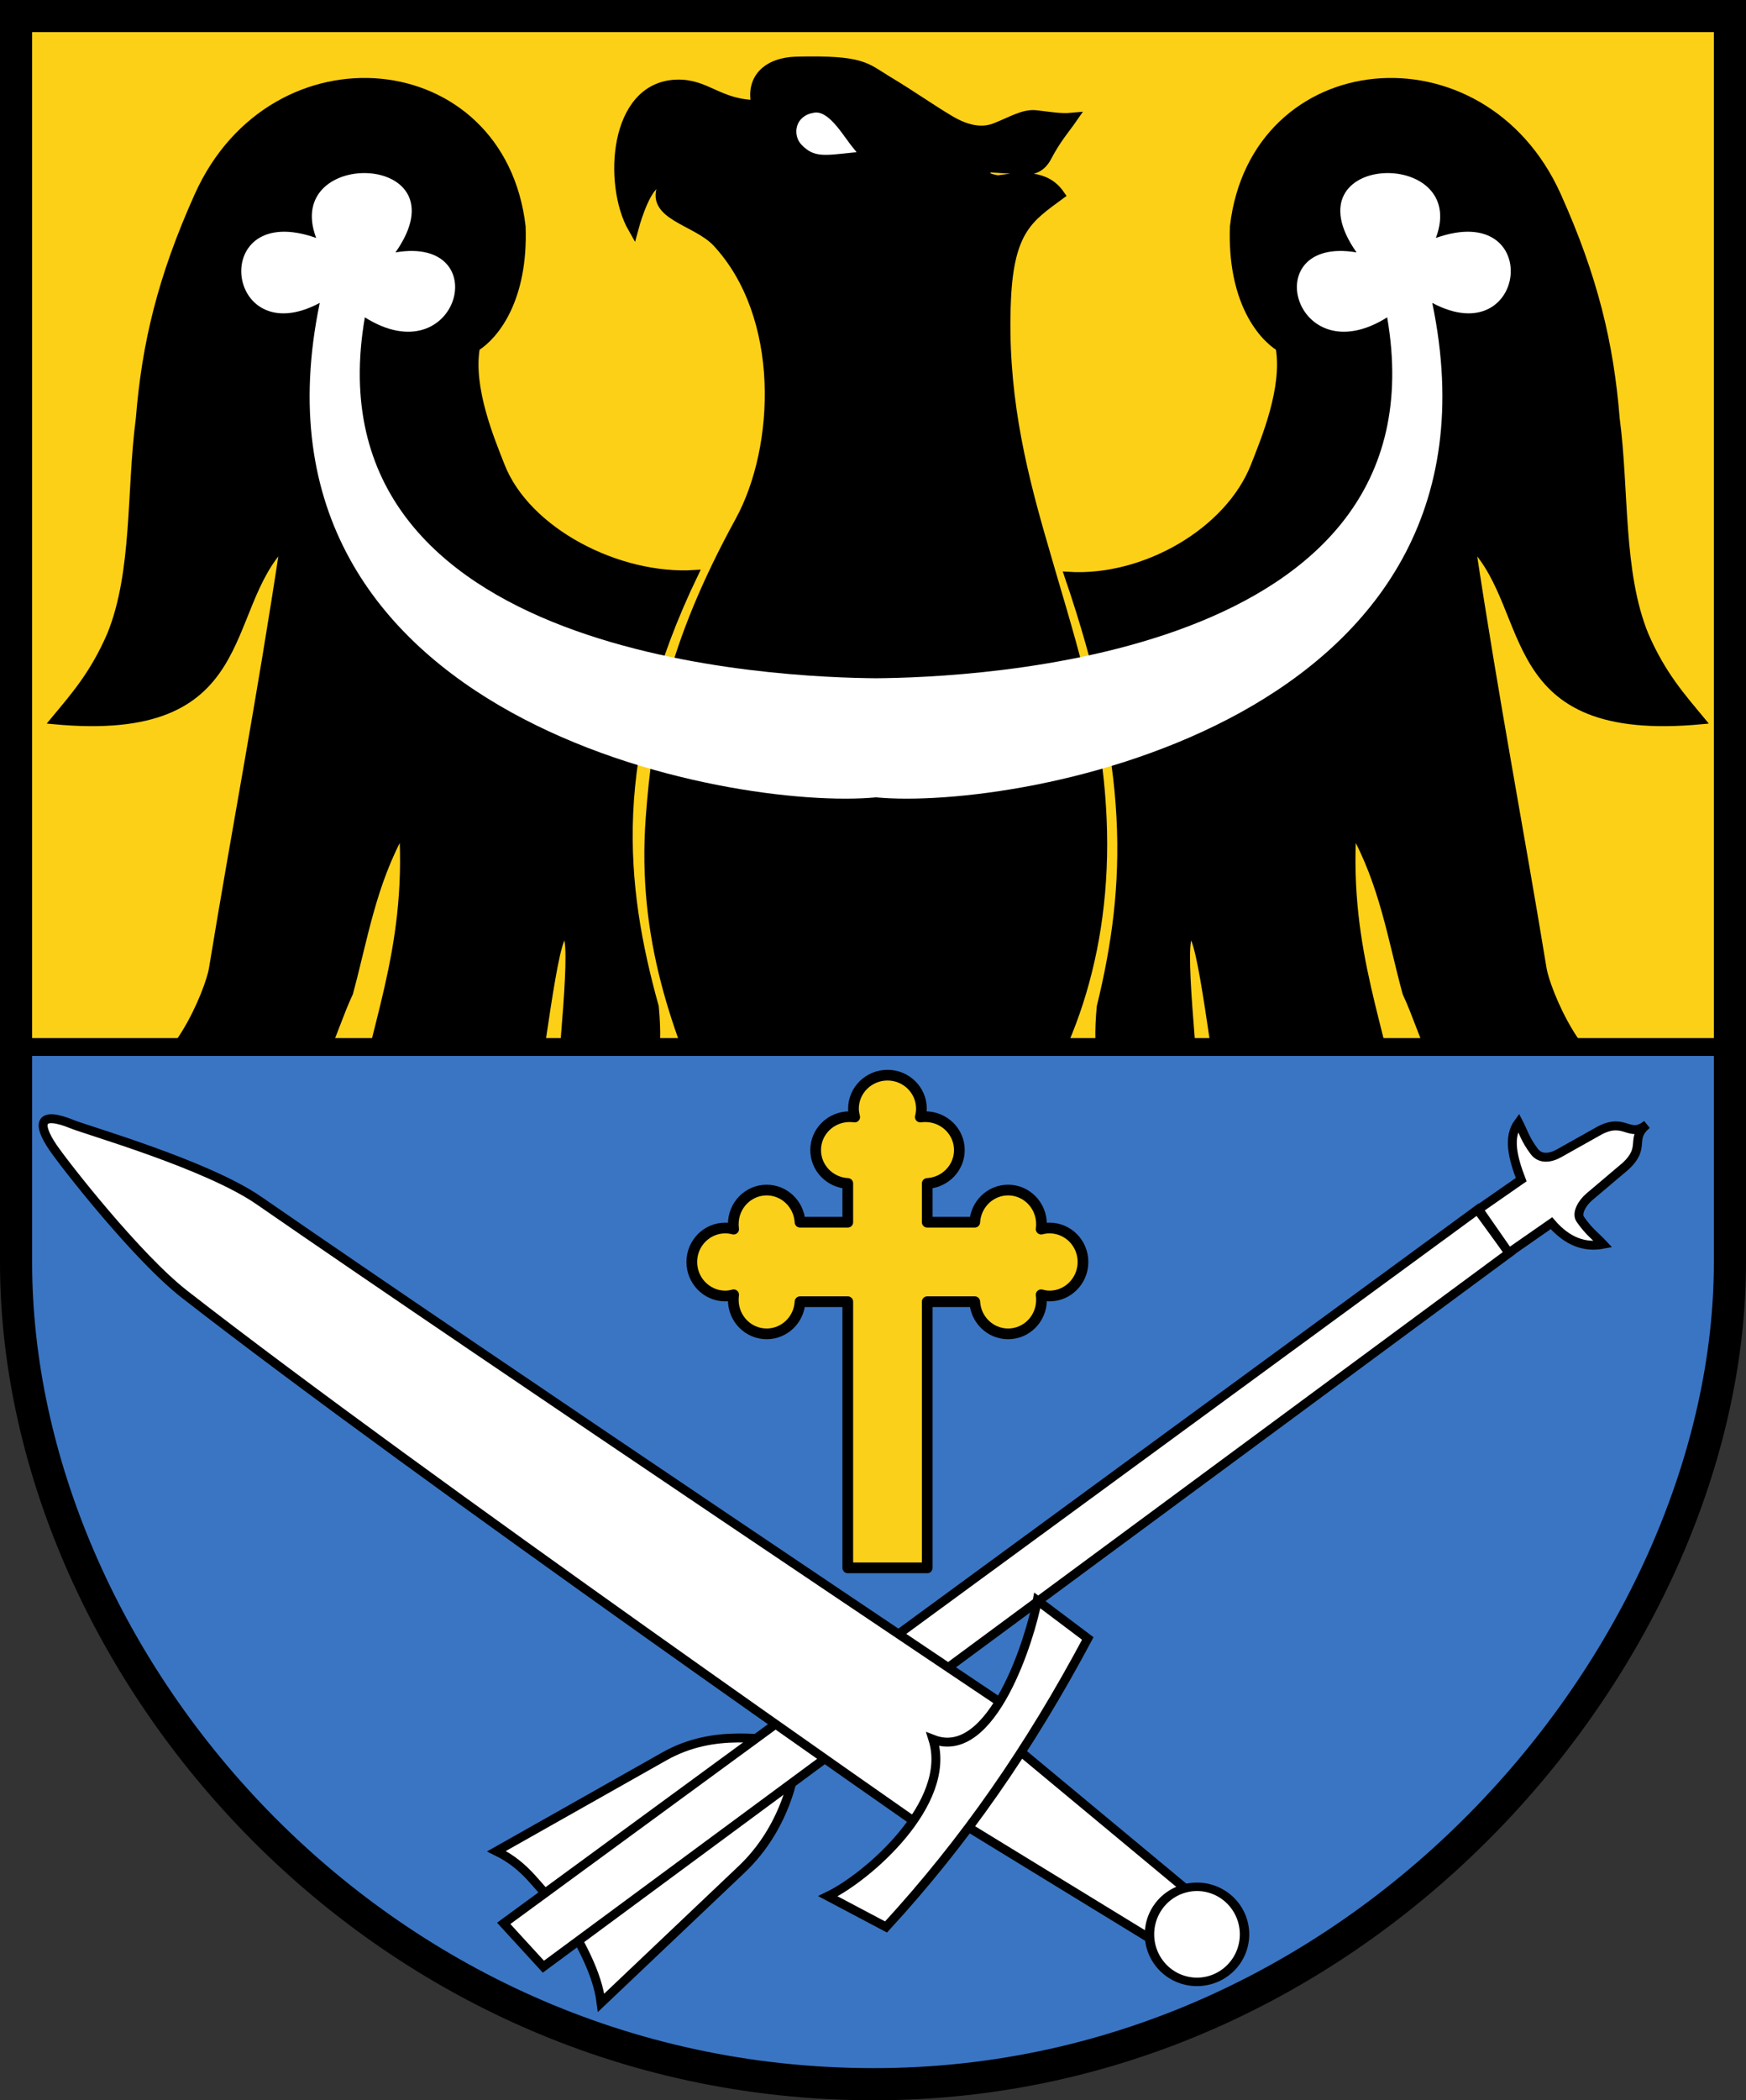
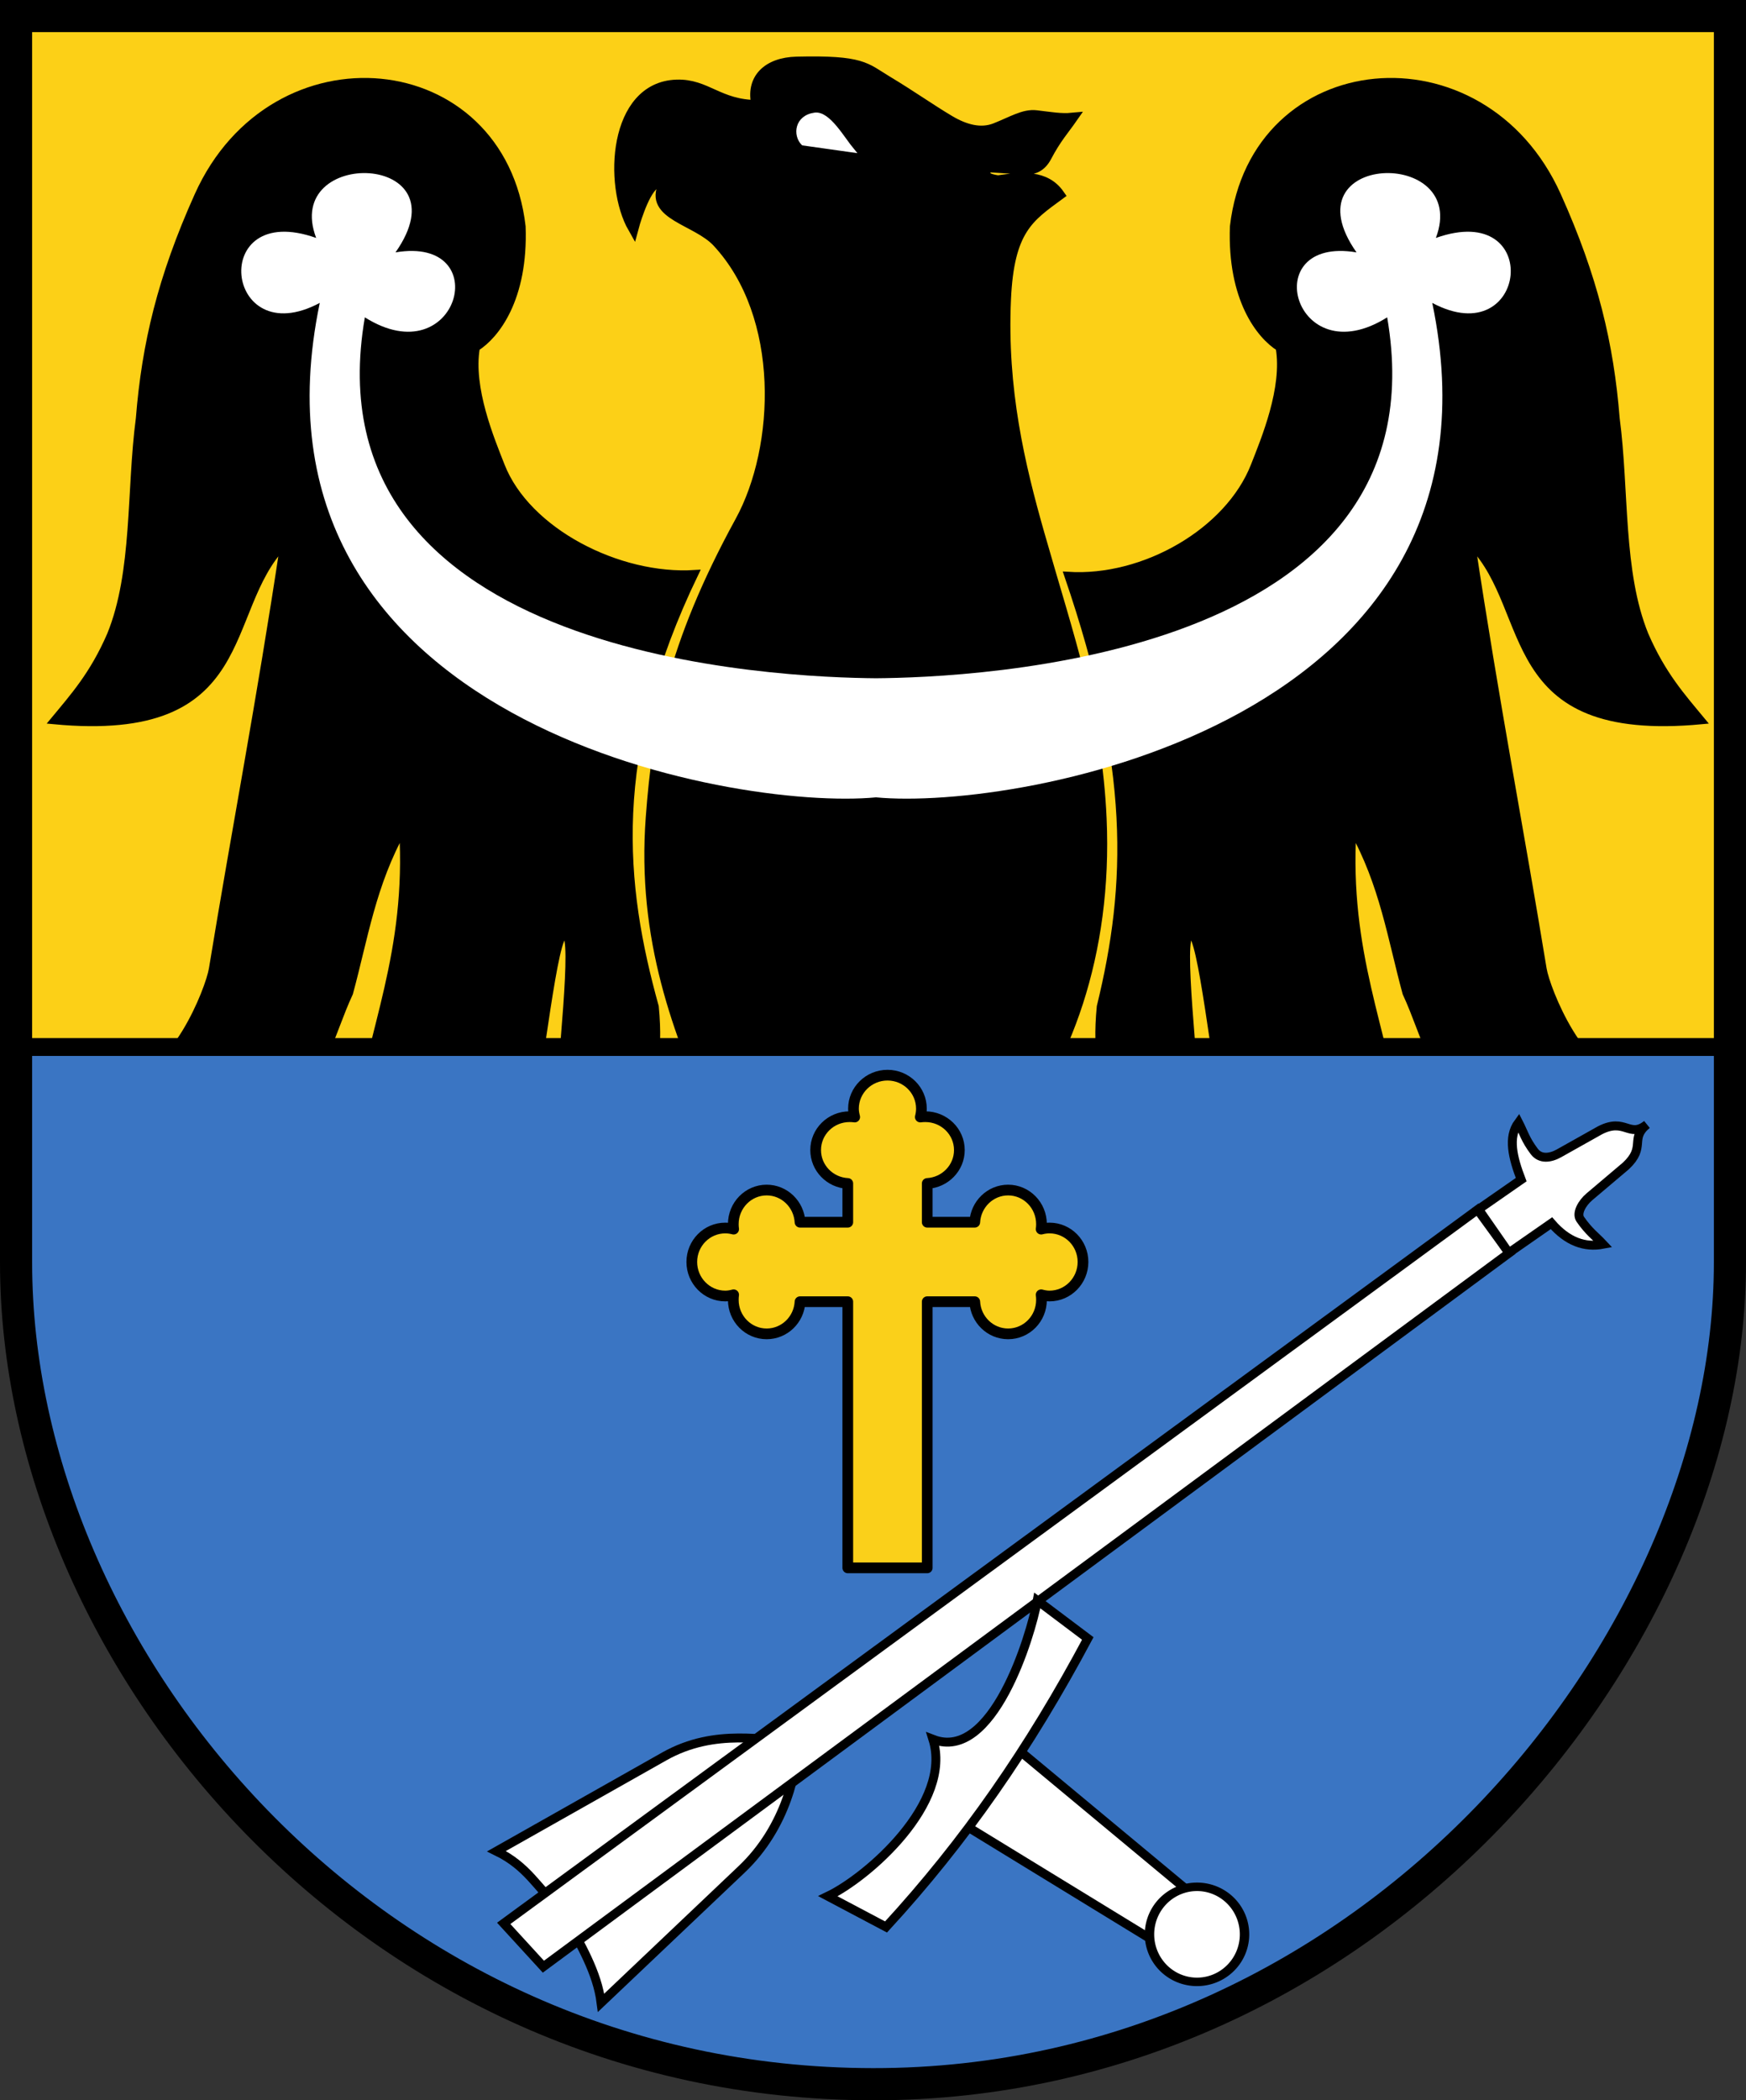
<svg xmlns="http://www.w3.org/2000/svg" version="1.0" width="489" height="587.857" id="svg4491" style="display:inline">
  <rect width="100%" height="100%" fill="#333333" stroke="none" />
  <defs id="defs4493" />
  <g transform="translate(-15.5,-15.005)" id="layer3" style="display:inline">
    <path d="M 20,19.505 L 500,19.505 L 500,368.362 C 500,475.583 399.432,598.501 260,598.362 C 119.14,598.222 20,478.915 20,368.362 L 20,19.505 z" id="path3332" style="fill:#fcd017;fill-opacity:1;fill-rule:evenodd;stroke:#000000;stroke-width:5;stroke-linecap:butt;stroke-linejoin:miter;stroke-miterlimit:4;stroke-dasharray:none;stroke-opacity:1" />
  </g>
  <g transform="translate(-15.5,-15.005)" id="layer4" />
  <g transform="translate(-15.5,-15.005)" id="layer5" style="display:inline">
    <g id="g3283">
      <path d="M 216.429,328.791 C 205.558,304.098 195.298,277.849 197.857,243.791 C 199.698,219.285 203.565,196.162 222.857,160.934 C 234.208,140.207 235.669,103.382 216.429,82.719 C 210.621,76.483 197.145,75.143 201.429,66.648 C 210.639,69.732 218.944,72.5 226.071,78.791 C 227.839,80.351 233.214,80.934 233.214,80.934 C 233.214,80.934 217.385,70.104 207.5,65.934 C 203.859,64.398 201.657,64.179 198.571,66.648 C 195.428,69.163 192.857,78.791 192.857,78.791 C 185.986,66.767 187.4,39.354 205,38.791 C 213.345,38.518 216.693,44.426 227.5,44.505 C 225.665,37.153 230.506,32.559 238.571,32.362 C 257.158,31.908 257.757,34.015 263.929,37.719 C 270.757,41.818 276.105,45.636 281.429,48.791 C 285.846,51.408 290.242,52.529 294.286,50.934 C 298.987,49.079 302.271,46.957 305.714,47.362 C 309.798,47.843 312.645,48.367 315.714,48.076 C 313.596,51.123 311.225,53.725 308.571,58.791 C 306.963,61.861 304.716,62.534 302.143,62.362 L 291.429,61.648 C 292.098,63.023 289.516,64.804 295,65.576 C 301.692,64.605 308.252,63.941 312.143,69.505 C 303.626,75.772 298.026,79.188 297.143,98.791 C 296.006,124.039 301.049,145.224 306.515,164.408 C 314.867,193.719 322.652,215.226 323.929,244.148 C 325.601,282.031 313.91,313.296 296.429,334.148" id="path3257" style="fill:#000000;fill-rule:evenodd;stroke:#000000;stroke-width:3;stroke-linecap:butt;stroke-linejoin:miter;stroke-miterlimit:4;stroke-dasharray:none;stroke-opacity:1" />
-       <path d="M 254.412,57.196 C 251.559,53.802 247.567,46.5 243.694,47.027 C 238.543,47.727 237.991,52.78 240.379,55.216 C 243.695,58.599 246.179,58.06 254.412,57.196 z" id="path3259" style="fill:#ffffff;fill-rule:evenodd;stroke:#ffffff;stroke-width:1px;stroke-linecap:butt;stroke-linejoin:miter;stroke-opacity:1" />
+       <path d="M 254.412,57.196 C 251.559,53.802 247.567,46.5 243.694,47.027 C 238.543,47.727 237.991,52.78 240.379,55.216 z" id="path3259" style="fill:#ffffff;fill-rule:evenodd;stroke:#ffffff;stroke-width:1px;stroke-linecap:butt;stroke-linejoin:miter;stroke-opacity:1" />
      <path d="M 193.939,322.797 C 198.337,318.64 200.313,310.444 199,296.768 C 189.595,262.916 185.609,226.355 210.112,175.55 C 188.754,176.926 163.075,163.771 155.87,145.378 C 152.994,138.037 146.942,123.639 148.893,112.311 C 154.303,108.892 162.44,98.699 161.711,78.427 C 155.981,29.096 92.013,22.949 70.963,69.736 C 60.62,92.726 56.208,111.339 54.548,132.113 C 51.873,152.327 53.65,175.085 46.467,192.722 C 41.62,203.911 36.054,210.075 30.557,216.713 C 87.454,222.102 76.98,186.032 94.954,167.469 C 88.302,211.651 81.368,247.334 74.996,286.238 C 74.085,291.8 64.123,317.471 50.15,317.675 L 94.056,323.083 C 104.81,320.954 107.868,304.715 113.372,292.962 C 117.499,277.835 119.76,262.44 128.289,247.271 C 130.334,281.64 119.554,303.185 115.157,331.113 L 163.053,332.481 C 166.858,313.902 170.646,276.062 173.746,276.565 C 176.883,277.074 172.583,312.33 171.726,330.103 L 193.939,322.797 z" id="path3261" style="fill:#000000;fill-rule:evenodd;stroke:#000000;stroke-width:2;stroke-linecap:butt;stroke-linejoin:miter;stroke-miterlimit:4;stroke-dasharray:none;stroke-opacity:1" />
      <path d="M 328.73,322.797 C 324.332,318.64 322.356,310.444 323.669,296.768 C 332.063,262.411 333.019,229.891 314.577,176.055 C 335.935,177.431 359.594,163.771 366.799,145.378 C 369.675,138.037 375.727,123.639 373.776,112.311 C 368.366,108.892 360.229,98.699 360.958,78.427 C 366.688,29.096 430.656,22.949 451.706,69.736 C 462.049,92.726 466.461,111.339 468.121,132.113 C 470.796,152.327 469.019,175.085 476.202,192.722 C 481.049,203.911 486.614,210.075 492.112,216.713 C 435.215,222.102 445.689,186.032 427.714,167.469 C 434.367,211.651 441.301,247.334 447.672,286.238 C 448.584,291.8 458.546,317.471 472.518,317.675 L 428.613,323.083 C 417.859,320.954 414.801,304.715 409.297,292.962 C 405.17,277.835 402.909,262.44 394.379,247.271 C 392.335,281.64 403.115,303.185 407.511,331.113 L 359.616,332.481 C 355.811,313.902 352.023,276.062 348.923,276.565 C 345.786,277.074 350.086,312.33 350.943,330.103 L 328.73,322.797 z" id="path3263" style="fill:#000000;fill-rule:evenodd;stroke:#000000;stroke-width:2;stroke-linecap:butt;stroke-linejoin:miter;stroke-miterlimit:4;stroke-dasharray:none;stroke-opacity:1" />
      <path d="M 260.844,238.179 C 301.022,242.003 441.043,217.079 416.632,99.788 C 443.43,114.069 447.995,70.834 417.642,81.606 C 427.265,56.064 375.663,57.515 395.418,85.646 C 367.206,80.907 377.91,120.246 404.005,103.829 C 420.61,199.92 286.728,204.632 260.844,204.844 C 234.959,204.632 101.077,199.92 117.683,103.829 C 143.778,120.246 154.482,80.907 126.269,85.646 C 146.024,57.515 94.423,56.064 104.046,81.606 C 73.692,70.834 78.258,114.069 105.056,99.788 C 80.644,217.079 220.665,242.003 260.844,238.179 z" id="path3265" style="fill:#ffffff;fill-rule:evenodd;stroke:none;stroke-width:2;stroke-linecap:butt;stroke-linejoin:miter;stroke-miterlimit:4;stroke-dasharray:none;stroke-opacity:1" />
    </g>
    <path d="M 20,308.062 L 20,368.375 C 20,478.928 119.14,598.234 260,598.375 C 399.432,598.514 500,475.596 500,368.375 L 500,308.062 L 20,308.062 z" id="path3336" style="fill:#3a75c3;fill-opacity:1;fill-rule:evenodd;stroke:#000000;stroke-width:5;stroke-linecap:butt;stroke-linejoin:miter;stroke-miterlimit:4;stroke-dasharray:none;stroke-opacity:1;display:inline" />
  </g>
  <g transform="translate(-15.5,-15.005)" id="layer6" style="display:inline">
    <g id="g3311" style="display:inline">
      <path d="M 238.901,502.334 C 238.95,510.079 235.78,526.301 223.244,538.195 L 183.848,575.57 C 182.769,567.031 178.071,559.216 173.746,551.327" id="path3240" style="fill:#ffffff;fill-rule:evenodd;stroke:#000000;stroke-width:2.5;stroke-linecap:butt;stroke-linejoin:miter;stroke-miterlimit:4;stroke-dasharray:none;stroke-opacity:1" />
      <path d="M 237.891,502.082 C 230.037,502.542 216.026,498.441 201.525,506.627 L 154.553,533.144 C 163.268,537.394 165.99,543.399 171.473,548.296" id="path3242" style="fill:#ffffff;fill-rule:evenodd;stroke:#000000;stroke-width:2.5;stroke-linecap:butt;stroke-linejoin:miter;stroke-miterlimit:4;stroke-dasharray:none;stroke-opacity:1" />
      <path d="M 264.062,315.938 C 258.81,315.938 254.531,320.143 254.531,325.312 C 254.531,326.127 254.676,326.903 254.875,327.656 C 254.413,327.588 253.918,327.562 253.438,327.562 C 248.185,327.562 243.938,331.737 243.938,336.906 C 243.938,341.909 247.92,345.991 252.938,346.25 L 252.938,357.094 L 239.562,357.094 C 239.289,352.091 235.211,348.094 230.219,348.094 C 225.049,348.094 220.875,352.373 220.875,357.625 C 220.875,358.106 220.901,358.57 220.969,359.031 C 220.215,358.833 219.439,358.719 218.625,358.719 C 213.456,358.719 209.25,362.967 209.25,368.219 C 209.25,373.471 213.456,377.75 218.625,377.75 C 219.439,377.75 220.215,377.605 220.969,377.406 C 220.901,377.868 220.875,378.363 220.875,378.844 C 220.875,384.096 225.049,388.344 230.219,388.344 C 235.221,388.344 239.304,384.361 239.562,379.344 L 252.938,379.344 L 252.938,453.844 L 275.188,453.844 L 275.188,379.344 L 288.5,379.344 C 288.759,384.361 292.841,388.344 297.844,388.344 C 303.013,388.344 307.188,384.096 307.188,378.844 C 307.188,378.363 307.162,377.868 307.094,377.406 C 307.847,377.605 308.623,377.75 309.438,377.75 C 314.607,377.75 318.812,373.471 318.812,368.219 C 318.812,362.967 314.607,358.719 309.438,358.719 C 308.623,358.719 307.847,358.833 307.094,359.031 C 307.162,358.57 307.188,358.106 307.188,357.625 C 307.187,352.373 303.013,348.094 297.844,348.094 C 292.852,348.094 288.774,352.091 288.5,357.094 L 275.188,357.094 L 275.188,346.25 C 280.19,345.976 284.188,341.898 284.188,336.906 C 284.188,331.737 279.908,327.563 274.656,327.562 C 274.175,327.562 273.712,327.588 273.25,327.656 C 273.449,326.903 273.562,326.127 273.562,325.312 C 273.562,320.143 269.315,315.938 264.062,315.938 z" id="rect2411" style="fill:#fad01a;fill-opacity:1;stroke:#000000;stroke-width:3;stroke-linecap:butt;stroke-linejoin:round;stroke-miterlimit:4;stroke-dasharray:none;stroke-opacity:1" />
      <path d="M 295.975,500.819 L 353.972,549.01 L 345.115,562.204 L 280.047,522.389" id="path3234" style="fill:#ffffff;fill-rule:evenodd;stroke:#000000;stroke-width:2.5;stroke-linecap:butt;stroke-linejoin:miter;stroke-miterlimit:4;stroke-dasharray:none;stroke-opacity:1" />
      <path d="M 429.315,353.589 L 156.574,553.347 L 167.685,565.469 L 438.154,365.711 L 429.315,353.589 z" id="path3238" style="fill:#ffffff;fill-rule:evenodd;stroke:#000000;stroke-width:2.5;stroke-linecap:butt;stroke-linejoin:miter;stroke-miterlimit:4;stroke-dasharray:none;stroke-opacity:1" />
      <path d="M 476.75,329.738 C 471.742,333.738 470.736,327.727 463.615,331.365 L 452.154,337.796 C 449.736,339.153 446.927,339.573 445.202,337.296 C 442.689,333.978 442.161,331.831 440.789,329.179 C 437.721,333.328 439.209,339.104 441.535,345.179 L 429.597,353.479 L 438.074,365.671 L 450.012,357.371 C 454.51,362.566 459.364,364.244 464.488,363.265 C 462.364,360.995 460.518,359.787 458.089,356.273 C 456.928,354.595 458.62,351.688 460.631,349.988 L 470.858,341.34 C 476.593,335.97 471.849,333.793 476.75,329.738 z" id="path3244" style="fill:#ffffff;fill-rule:evenodd;stroke:#000000;stroke-width:2.5;stroke-linecap:butt;stroke-linejoin:miter;stroke-miterlimit:4;stroke-dasharray:none;stroke-opacity:1" />
-       <path d="M 299.005,493.748 C 299.005,493.748 153.882,396.554 88.006,351.02 C 73.47,340.973 40.041,331.429 35.779,329.69 C 26.315,325.829 25.886,329.579 30.249,336.047 C 33.495,340.86 53.826,366.859 67.211,377.284 C 132.637,428.244 276.068,527.97 276.068,527.97" id="path3230" style="fill:#ffffff;fill-rule:evenodd;stroke:#000000;stroke-width:2.5;stroke-linecap:butt;stroke-linejoin:miter;stroke-miterlimit:4;stroke-dasharray:none;stroke-opacity:1" />
      <path d="M 364.665,556.377 A 13.637,15.152 0 1 1 337.391,556.377 A 13.637,15.152 0 1 1 364.665,556.377 z" transform="matrix(0.976,0,0,0.878,8.141,67.919)" id="path3232" style="fill:#ffffff;fill-opacity:1;stroke:#000000;stroke-width:2.701;stroke-linecap:butt;stroke-linejoin:round;stroke-miterlimit:4;stroke-dasharray:none;stroke-opacity:1" />
      <path d="M 276.782,501.829 C 293.496,508.333 304.197,472.993 306.015,462.964 L 320.157,473.606 C 303.83,504.224 285.691,530.406 263.65,554.357 L 247.365,545.745 C 258.41,540.485 282.379,519.689 276.782,501.829 z" id="path3236" style="fill:#ffffff;fill-rule:evenodd;stroke:#000000;stroke-width:2.5;stroke-linecap:butt;stroke-linejoin:miter;stroke-miterlimit:4;stroke-dasharray:none;stroke-opacity:1" />
    </g>
    <path d="M 20,19.505 L 500,19.505 L 500,368.362 C 500,475.583 399.432,598.501 260,598.362 C 119.14,598.222 20,478.915 20,368.362 L 20,19.505 z" id="path3334" style="fill:none;fill-rule:evenodd;stroke:#000000;stroke-width:9;stroke-linecap:butt;stroke-linejoin:miter;stroke-miterlimit:4;stroke-dasharray:none;stroke-opacity:1;display:inline" />
  </g>
</svg>